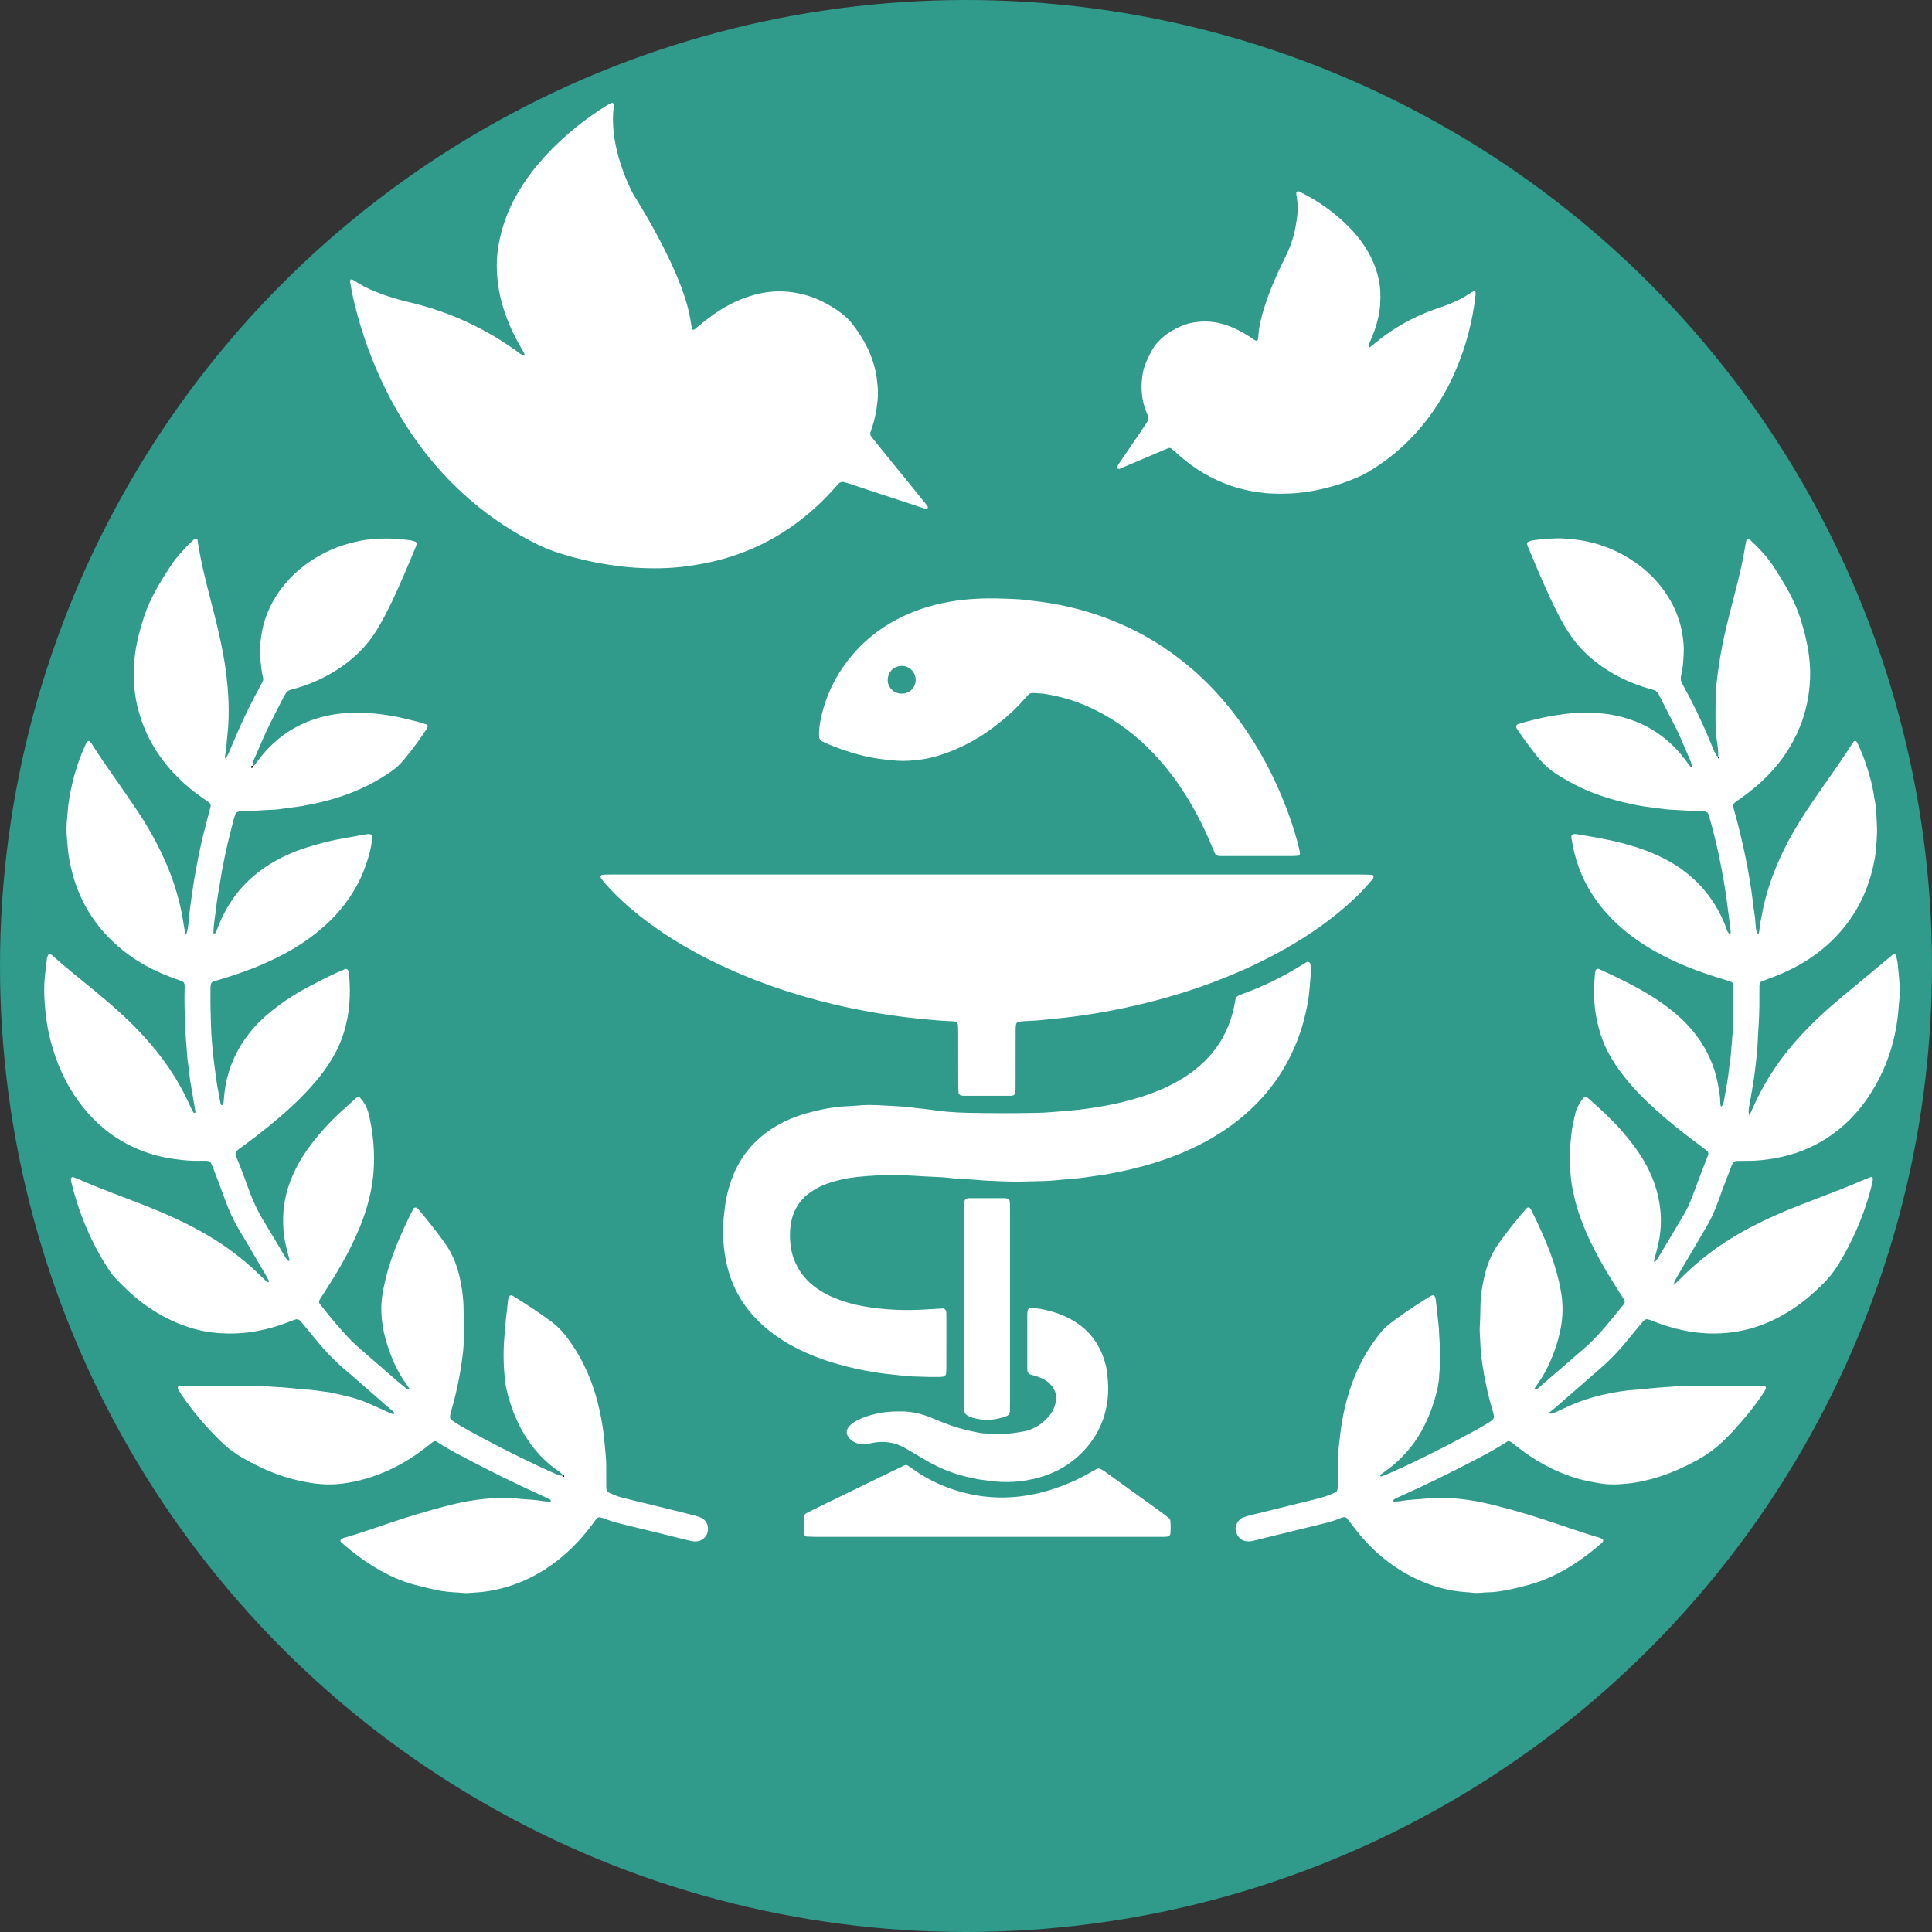
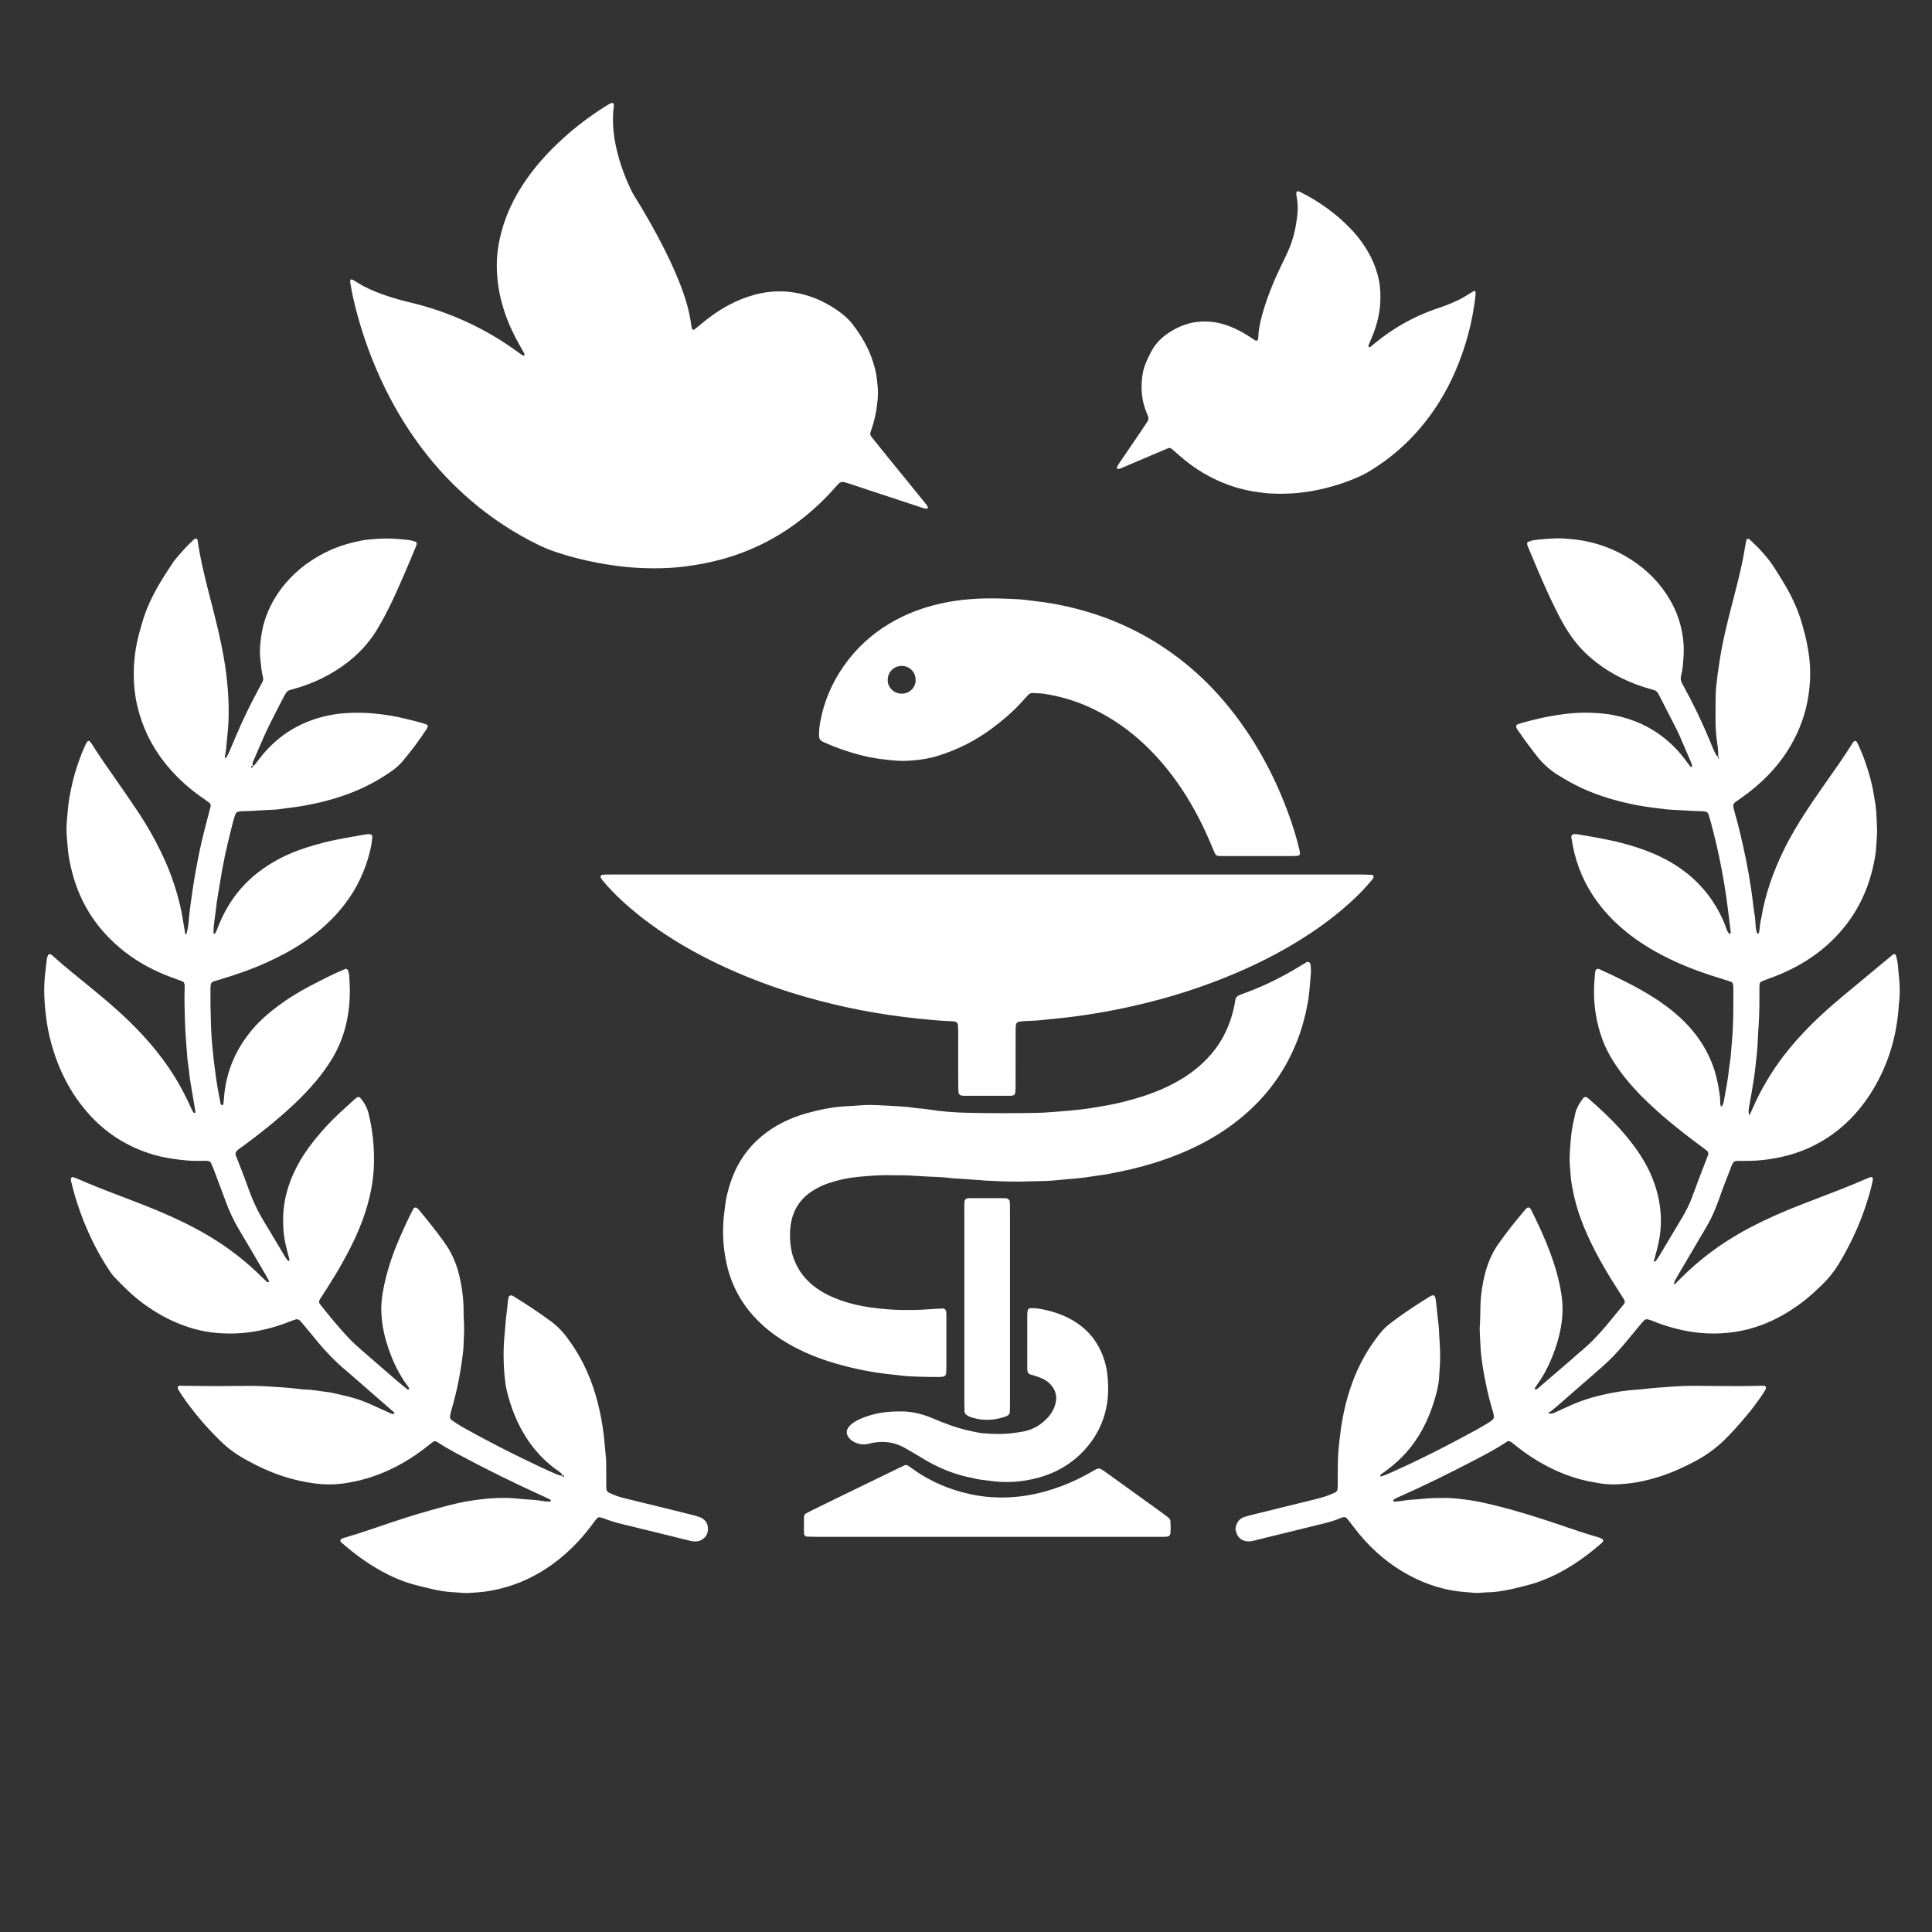
<svg xmlns="http://www.w3.org/2000/svg" id="a" viewBox="0 0 180 180">
  <rect x="0" y="0" width="180" height="180" fill="#333333" stroke="none" />
-   <circle cx="90" cy="90" r="90" style="fill:#309a8b;" />
  <path d="M35.9,36.221c.967,1.962,2.103,3.822,3.42,5.567,1.339,1.774,2.854,3.387,4.542,4.835,1.925,1.65,4.024,3.034,6.304,4.144.522.254,1.058.473,1.607.656.517.172,1.038.333,1.564.475,1.053.283,2.116.516,3.195.686.877.138,1.756.253,2.639.307,1.566.094,3.132.085,4.695-.119,1.083-.142,2.152-.336,3.208-.616,3.15-.836,5.953-2.325,8.42-4.452.698-.602,1.362-1.238,1.982-1.92.184-.202.363-.407.548-.607.069-.075.138-.159.225-.206.085-.047.192-.053.29-.077.629.157,1.235.386,1.85.587,1.877.616,3.751,1.24,5.627,1.858.096.031.198.043.299.056.029.004.066-.016.093-.034.05-.034.059-.096.016-.168-.052-.087-.11-.173-.173-.252-.449-.558-.899-1.114-1.351-1.669-.753-.925-1.509-1.849-2.26-2.775-.494-.609-.985-1.219-1.474-1.833-.089-.112-.101-.25-.066-.388.017-.066.042-.129.065-.193.319-.905.509-1.836.597-2.791.038-.409.046-.816.014-1.225-.019-.238-.053-.474-.075-.712-.05-.546-.187-1.072-.348-1.594-.397-1.288-1.067-2.427-1.874-3.495-.311-.411-.677-.763-1.085-1.077-.597-.46-1.239-.845-1.919-1.166-.964-.455-1.982-.735-3.04-.837-1.025-.099-2.044-.011-3.042.251-.893.235-1.745.578-2.557,1.018-.994.539-1.899,1.202-2.757,1.934-.129.11-.264.215-.396.321-.067.054-.212-.021-.228-.117-.022-.134-.046-.269-.065-.404-.166-1.187-.497-2.329-.922-3.448-.618-1.628-1.37-3.193-2.191-4.726-.628-1.172-1.296-2.32-1.988-3.455-.177-.291-.361-.58-.507-.887-.719-1.515-1.257-3.088-1.529-4.75-.133-.813-.169-1.625-.126-2.459.02-.189.037-.393.064-.595.009-.071.012-.137-.027-.198-.034-.053-.101-.11-.163-.085-.157.062-.309.143-.453.232-1.865,1.151-3.571,2.502-5.115,4.057-1.011,1.019-1.927,2.116-2.712,3.32-.861,1.322-1.537,2.732-1.96,4.254-.302,1.087-.481,2.198-.476,3.33.006,1.513.276,2.982.767,4.411.378,1.1.879,2.142,1.46,3.147.119.206.235.413.349.622.014.026.015.069.005.096-.033.085-.09.099-.163.051-.113-.075-.232-.142-.341-.223-3.083-2.281-6.499-3.841-10.228-4.725-.298-.071-.597-.14-.892-.225-1.511-.434-2.991-.942-4.308-1.832-.087-.059-.267-.084-.279-.043-.02.063-.043.135-.033.198.111.707.252,1.408.423,2.103.67,2.722,1.616,5.345,2.856,7.861ZM78.574,62.104c-1.083,1.562-1.809,3.277-2.154,5.148-.081.436-.121.878-.112,1.323.001.067.009.137.031.2.022.062.058.122.1.172.091.106.221.155.345.212,1.055.485,2.15.86,3.271,1.161,1.156.311,2.337.47,3.529.555.717.051,1.429-.012,2.142-.101.578-.072,1.141-.196,1.695-.368,1.842-.569,3.532-1.44,5.073-2.595,1.038-.778,2.018-1.625,2.875-2.605.135-.154.282-.297.416-.451.122-.14.278-.197.454-.188.374.02.752.026,1.121.085,1.318.208,2.593.57,3.821,1.099,1.8.776,3.428,1.82,4.9,3.111,1.366,1.198,2.554,2.553,3.6,4.035,1.145,1.621,2.09,3.354,2.89,5.168.192.436.372.878.561,1.316.04.093.092.182.146.269.015.024.056.034.087.048.128.059.265.059.401.059,1.125.001,2.25,0,3.376,0v.002c1.057,0,2.114.001,3.171-.001.204,0,.408-.015.613-.025.092-.004.198-.118.187-.2-.013-.1-.013-.203-.036-.301-.296-1.262-.686-2.496-1.141-3.71-1.327-3.538-3.13-6.806-5.523-9.74-1.19-1.459-2.509-2.785-3.971-3.97-3.712-3.011-7.949-4.84-12.654-5.624-.674-.112-1.352-.174-2.027-.268-.542-.076-1.086-.104-1.631-.128-.443-.019-.886-.033-1.329-.04-1.709-.024-3.405.091-5.08.459-1.711.376-3.332.98-4.838,1.878-1.723,1.028-3.164,2.362-4.307,4.013ZM83.994,62.045c.702-.013,1.287.51,1.318,1.282.024.603-.475,1.308-1.288,1.298-.725.005-1.329-.567-1.317-1.269.013-.764.557-1.297,1.286-1.311ZM126.686,81.477c-11.561-.001-23.121-.001-34.682-.001s-23.053,0-34.58,0c-.341,0-.682-.001-1.023.004-.101.001-.203.021-.304.032-.09.01-.182.157-.141.224.053.086.096.18.159.257.562.687,1.18,1.322,1.832,1.924,1.104,1.02,2.285,1.943,3.525,2.792,1.975,1.351,4.068,2.492,6.244,3.482,2.424,1.103,4.921,2.005,7.483,2.732,1.64.465,3.295.863,4.97,1.184.871.167,1.743.317,2.62.448.944.14,1.891.259,2.84.357,1.018.105,2.036.197,3.058.236.068.003.136.011.204.018.034.004.067.013.101.018.107.014.252.168.257.281.01.238.024.476.024.714.002,1.637,0,3.274.003,4.911,0,.238.016.476.028.714.006.118.147.251.271.264.067.007.135.024.202.024,1.466,0,2.933,0,4.399-.002.067,0,.135-.019.202-.027.069-.009.196-.134.202-.205.014-.169.037-.339.038-.508.004-.852.002-1.705.003-2.558,0-.989,0-1.978.004-2.967,0-.135.026-.27.042-.405.008-.07.132-.205.198-.214.168-.024.336-.056.505-.067.544-.035,1.092-.038,1.633-.099.982-.111,1.968-.185,2.949-.314.71-.094,1.419-.194,2.124-.312,1.21-.201,2.413-.439,3.61-.711,3.232-.734,6.378-1.731,9.428-3.029,2.547-1.084,4.986-2.369,7.279-3.925,1.357-.921,2.639-1.936,3.831-3.063.57-.539,1.101-1.116,1.608-1.716.044-.052.09-.106.114-.168.023-.057.035-.129.021-.187-.017-.071-.084-.109-.157-.111-.374-.011-.749-.027-1.123-.027ZM104.325,43.674c.629-.263,1.255-.533,1.882-.8.878-.374,1.756-.747,2.634-1.119.103-.043.212-.022.29.041.264.215.518.442.774.667,1.399,1.23,2.967,2.167,4.731,2.779,1.037.36,2.104.574,3.189.695.507.056,1.021.048,1.51.067.5-.02.979-.018,1.453-.063.542-.052,1.085-.123,1.62-.225,1.478-.282,2.911-.716,4.283-1.341.248-.113.493-.234.727-.372,2.789-1.642,5.006-3.868,6.711-6.609.559-.898,1.043-1.837,1.463-2.809.995-2.301,1.625-4.697,1.891-7.189.007-.066-.006-.135-.02-.201-.014-.066-.082-.11-.153-.072-.48.256-.913.593-1.41.821-.496.228-.994.45-1.509.629-.258.09-.518.171-.775.263-1.975.71-3.78,1.722-5.407,3.049-.184.15-.368.302-.555.449-.023.018-.079.028-.097.014-.057-.045-.076-.116-.048-.184.128-.315.267-.626.391-.942.376-.957.637-1.942.693-2.974.039-.718.021-1.436-.122-2.139-.157-.77-.415-1.51-.777-2.212-.488-.947-1.107-1.799-1.841-2.568-1.38-1.446-2.985-2.585-4.773-3.471-.03-.015-.064-.025-.095-.038-.081-.036-.213.062-.208.152.004.068-.007.138.006.204.168.813.156,1.626.005,2.44-.006.033-.007.068-.012.102-.151,1.018-.435,1.996-.881,2.925-.28.584-.563,1.166-.835,1.754-.487,1.053-.913,2.13-1.261,3.237-.287.912-.526,1.835-.566,2.798-.003.067-.021.134-.03.201-.011.083-.165.14-.247.087-.2-.129-.399-.259-.599-.389-.573-.374-1.174-.69-1.814-.936-.973-.375-1.973-.524-3.01-.395-.203.025-.408.046-.605.095-.803.201-1.538.55-2.212,1.031-.62.443-1.128.983-1.478,1.667-.156.304-.313.604-.441.922-.14.349-.27.704-.33,1.073-.162.985-.159,1.967.113,2.94.102.363.235.711.38,1.057.072.173.046.331-.053.483-.206.313-.409.629-.62.939-.575.846-1.153,1.69-1.73,2.535-.096.141-.193.281-.286.424-.056.085-.106.175-.16.261-.08.13-.075.236.017.247.065.007.14.026.196.003ZM108.893,141.427c-.13-.11-.262-.217-.399-.317-.468-.341-.938-.679-1.408-1.018-1.381-.996-2.762-1.993-4.145-2.987-.137-.099-.285-.185-.435-.262-.055-.028-.132-.025-.197-.017-.138.018-.253.095-.371.163-.737.428-1.49.824-2.274,1.159-2.125.906-4.328,1.417-6.652,1.367-.856-.018-1.702-.112-2.534-.288-1.99-.42-3.828-1.201-5.482-2.397-.138-.1-.274-.203-.419-.291-.087-.053-.192-.066-.292-.02-.216.1-.432.201-.647.305-1.838.893-3.675,1.785-5.512,2.679-.827.402-1.653.806-2.478,1.211-.183.09-.364.186-.544.281-.134.07-.196.197-.198.335-.008.51-.003,1.021-.001,1.531,0,.033.019.066.024.099.009.069.138.194.21.196.34.011.68.029,1.02.029,5.281.002,10.562.001,15.842.001,5.179,0,10.357,0,15.536,0,.307,0,.613,0,.92-.003.102-.001.203-.014.305-.021.131-.009.263-.133.275-.252.041-.408.039-.816.003-1.223-.009-.102-.066-.194-.146-.261ZM120.823,97.05c.453-1.144.776-2.322,1.004-3.532.178-.943.212-1.896.303-2.845.019-.202-.001-.409-.008-.613-.002-.068-.018-.135-.027-.203-.023-.189-.212-.303-.361-.215-.205.122-.41.244-.613.369-1.601.984-3.275,1.82-5.04,2.47-.16.059-.319.12-.478.181-.064.024-.129.046-.189.078-.156.082-.286.194-.313.378-.069.473-.169.939-.299,1.398-.436,1.535-1.178,2.899-2.282,4.059-.685.72-1.45,1.341-2.295,1.865-.61.377-1.242.711-1.898,1-1.189.523-2.423.908-3.681,1.224-.993.249-2.001.418-3.011.576-.639.1-1.284.166-1.929.231-.576.058-1.156.088-1.733.14-.476.043-.952.064-1.43.073-2.148.042-4.296.039-6.443-.009-1.194-.027-2.382-.118-3.562-.308-.235-.038-.474-.058-.711-.084s-.477-.034-.711-.076c-.438-.078-.881-.1-1.323-.13-.68-.046-1.361-.078-2.042-.113-.477-.025-.954-.027-1.431.007-.476.034-.952.072-1.429.094-1.267.059-2.502.309-3.718.648-1.154.322-2.249.791-3.258,1.446-1.402.911-2.501,2.097-3.264,3.59-.405.793-.686,1.631-.898,2.495-.155.631-.221,1.275-.296,1.918-.182,1.573-.092,3.13.261,4.673.503,2.194,1.61,4.035,3.259,5.556.755.696,1.584,1.29,2.474,1.803,1.366.787,2.817,1.374,4.326,1.816,1.802.528,3.639.892,5.511,1.069.204.019.407.04.61.068.44.061.882.09,1.325.102.477.013.954.032,1.431.042.307.006.614.004.92-.001.101-.002.202-.022.303-.034.125-.015.261-.148.268-.268.012-.204.028-.408.028-.612.002-1.534.001-3.069.001-4.603,0-.136-.001-.273-.006-.409-.002-.068-.014-.135-.02-.203-.01-.111-.165-.259-.277-.253-.442.022-.884.041-1.326.073-2.049.146-4.087.081-6.113-.28-.943-.168-1.858-.427-2.742-.799-.441-.185-.867-.4-1.27-.656-.879-.557-1.605-1.263-2.107-2.184-.296-.543-.51-1.119-.61-1.727-.116-.708-.14-1.423-.045-2.14.179-1.363.823-2.437,1.972-3.198.485-.322,1.005-.575,1.557-.761.908-.306,1.842-.506,2.794-.593,1.018-.092,2.037-.182,3.062-.148.341.011.682,0,1.023.003.239.003.477.01.715.023.544.029,1.089.069,1.633.094.749.034,1.499.054,2.244.153.27.036.544.033.816.052.612.042,1.224.087,1.836.131.17.012.339.034.509.042,1.022.048,2.043.098,3.067.097.784-.018,1.568-.033,2.352-.057.375-.012.751-.024,1.123-.067,1.016-.117,2.04-.148,3.051-.315.639-.106,1.285-.168,1.921-.288,1.373-.261,2.736-.565,4.073-.976,1.698-.522,3.342-1.176,4.905-2.023,1.718-.932,3.286-2.064,4.669-3.453,1.685-1.691,2.962-3.642,3.84-5.859ZM176.969,91.602c-.028-.544-.099-1.086-.142-1.63-.025-.308-.092-.606-.168-.904-.008-.032-.031-.061-.04-.093-.023-.085-.176-.111-.257-.044-1.207,1.002-2.414,2.003-3.619,3.006-.681.567-1.369,1.128-2.037,1.711-1.467,1.279-2.85,2.643-4.08,4.156-1.232,1.516-2.265,3.156-3.094,4.924-.183.389-.356.783-.533,1.175-.056-.117-.091-.24-.085-.372.005-.102.009-.205.026-.305.088-.503.186-1.005.269-1.509.105-.639.22-1.277.294-1.919.121-1.049.256-2.098.278-3.156.003-.136.013-.272.022-.408.079-1.088.128-2.178.117-3.269-.003-.341-.002-.682.002-1.023.001-.102.007-.205.031-.303.014-.06.053-.14.103-.163.216-.1.437-.189.662-.268.837-.295,1.651-.641,2.438-1.051,1.432-.746,2.723-1.682,3.847-2.845,2.137-2.211,3.326-4.871,3.756-7.893.049-.782.149-1.563.116-2.347-.038-.919-.051-1.841-.251-2.745-.166-1.221-.511-2.397-.919-3.555-.158-.449-.358-.883-.542-1.323-.039-.094-.091-.183-.137-.273-.096-.186-.265-.194-.379-.012-.885,1.418-1.863,2.772-2.817,4.142-.507.727-1.011,1.456-1.498,2.196-.807,1.224-1.555,2.483-2.193,3.806-.953,1.974-1.678,4.022-2.037,6.191-.128.462-.134.943-.224,1.41-.005.027-.034.069-.053.069-.077,0-.131-.045-.149-.119-.032-.132-.072-.263-.086-.397-.042-.407-.048-.819-.114-1.221-.126-.774-.197-1.555-.314-2.33-.147-.978-.313-1.952-.511-2.919-.314-1.535-.67-3.061-1.106-4.567-.028-.097-.04-.2-.055-.301-.023-.148.039-.27.15-.358.16-.126.33-.24.498-.357.955-.663,1.839-1.408,2.647-2.244,1.247-1.29,2.217-2.755,2.895-4.418.586-1.436.89-2.93.96-4.474.064-1.408-.139-2.787-.475-4.15-.041-.165-.094-.327-.135-.493-.303-1.231-.776-2.396-1.377-3.511-.388-.721-.83-1.409-1.262-2.103-.654-1.053-1.494-1.941-2.402-2.771-.117-.107-.254-.048-.289.122-.041.2-.087.4-.118.602-.2,1.315-.52,2.604-.844,3.893-.323,1.288-.67,2.571-.97,3.865-.409,1.762-.7,3.542-.885,5.34-.014.135-.025.272-.027.408-.011.852-.031,1.704-.026,2.556.005.75.045,1.498.164,2.242.063.396.102.798.089,1.201-.066-.001-.127-.019-.156-.07-.255-.445-.435-.925-.629-1.397-.713-1.737-1.531-3.422-2.434-5.067-.082-.149-.166-.298-.229-.456-.036-.092-.043-.199-.042-.3,0-.101.018-.205.044-.303.166-.632.186-1.282.226-1.927.04-.649-.02-1.298-.13-1.936-.187-1.082-.557-2.104-1.104-3.063-.898-1.575-2.129-2.826-3.644-3.804-1.722-1.111-3.607-1.757-5.652-1.926-.408-.034-.817-.078-1.225-.07-.75.016-1.498.079-2.242.177-.165.022-.325.092-.485.149-.073.026-.096.09-.1.159-.007.107.035.2.074.294.637,1.544,1.292,3.081,1.987,4.599.284.62.593,1.227.902,1.835.34.669.724,1.314,1.153,1.93.47.675,1.013,1.284,1.627,1.832,1.473,1.314,3.167,2.239,5.036,2.853.356.117.719.21,1.077.32.135.041.236.138.316.249.059.083.101.178.148.269.529,1.031,1.059,2.062,1.585,3.094.108.212.209.429.304.648.341.781.678,1.563,1.014,2.346.053.125.085.259.134.385.031.08.023.138-.053.165-.025.009-.074-.008-.091-.03-.167-.215-.33-.433-.492-.652-.489-.661-1.046-1.258-1.673-1.79-1.436-1.218-3.087-1.981-4.93-2.35-.74-.148-1.486-.206-2.236-.229-.785-.024-1.57.012-2.348.11-.981.123-1.954.301-2.913.543-.496.125-.992.245-1.477.411-.173.059-.219.234-.106.409.037.057.073.115.112.171.559.816,1.146,1.612,1.758,2.389.532.677,1.151,1.252,1.881,1.712.751.473,1.518.912,2.326,1.284,1.683.775,3.451,1.266,5.266,1.609.805.152,1.62.227,2.43.343.236.034.475.044.714.055.92.041,1.837.122,2.758.137.102.002.206.008.304.031.136.032.258.102.303.244.093.292.181.586.26.882.368,1.384.694,2.778.958,4.185.163.871.318,1.744.443,2.621.155,1.08.276,2.164.41,3.247.004.034-.001.068-.002.102-.001.095-.036.134-.1.108-.029-.012-.058-.034-.078-.058-.203-.244-.25-.558-.366-.839-1.038-2.519-2.737-4.453-5.1-5.807-.503-.288-1.021-.546-1.555-.774-.974-.417-1.981-.731-3.005-.997-1.355-.351-2.735-.571-4.112-.804-.034-.006-.068-.007-.102-.009-.034-.002-.068-.003-.102-.006-.185-.015-.348.134-.321.302.037.236.076.471.12.705.362,1.942,1.126,3.71,2.297,5.302.896,1.218,1.963,2.265,3.169,3.174,1.259.948,2.619,1.722,4.049,2.378,1.428.655,2.904,1.18,4.407,1.633.293.088.585.183.873.287.054.019.109.091.124.148.034.13.059.267.058.401-.006,1.16.006,2.32-.038,3.478-.037.987-.136,1.973-.219,2.958-.029.339-.107.674-.138,1.013-.096,1.054-.319,2.088-.497,3.129-.028.164-.082.328-.197.458-.013.015-.075.014-.077.008-.088-.263-.05-.54-.077-.811-.079-.788-.304-1.905-.532-2.6-.646-1.96-1.78-3.596-3.305-4.967-.762-.685-1.586-1.292-2.455-1.835-1.594-.996-3.279-1.816-4.988-2.589-.124-.056-.293.034-.323.153-.068.267-.064.541-.088.812-.115,1.3-.039,2.588.231,3.865.169.803.408,1.582.744,2.333.378.845.86,1.627,1.408,2.369.772,1.045,1.639,2.008,2.583,2.899.644.609,1.305,1.201,1.987,1.768.971.807,1.969,1.579,2.986,2.326.192.141.379.29.567.436.054.042.115.223.096.28-.032.097-.062.195-.1.29-.49,1.236-.956,2.48-1.415,3.728-.236.642-.54,1.252-.889,1.839-.714,1.202-1.431,2.402-2.149,3.601-.105.175-.224.341-.342.508-.038.054-.105.055-.178.021l.005.083s-.017-.06-.018-.062c.198-.724.406-1.442.531-2.185.23-1.368.159-2.718-.168-4.057-.268-1.099-.701-2.134-1.273-3.111-.606-1.034-1.333-1.977-2.124-2.874-.927-1.051-1.959-1.992-3.006-2.919-.051-.045-.108-.082-.162-.124-.113-.087-.271-.07-.356.036-.256.321-.466.67-.63,1.047-.041.093-.077.19-.099.289-.156.698-.325,1.396-.402,2.108-.076.711-.129,1.427-.149,2.142-.013.475.05.952.079,1.428.002.034.008.068.009.102.037.718.187,1.417.347,2.115.275,1.2.692,2.353,1.191,3.475.443.997.947,1.964,1.49,2.911.492.858,1.014,1.697,1.55,2.528.129.201.259.4.386.603.114.183.115.322-.004.468-.539.66-1.074,1.324-1.621,1.977-.768.916-1.594,1.775-2.525,2.53-.265.214-.509.453-.767.676-.98.847-1.961,1.693-2.946,2.535-.101.086-.195.195-.338.218-.028.005-.066-.007-.088-.026-.016-.013-.028-.059-.018-.074.334-.514.703-1.004.988-1.55.683-1.307,1.186-2.675,1.451-4.13.191-1.051.208-2.104.037-3.154-.208-1.282-.557-2.529-1.01-3.745-.523-1.407-1.153-2.768-1.826-4.108-.015-.03-.043-.052-.061-.081-.048-.078-.207-.115-.266-.059-.049.047-.108.083-.152.134-.893,1.032-1.736,2.103-2.528,3.215-.601.844-.996,1.782-1.257,2.779-.235.895-.403,1.955-.431,3.03-.017.647-.016,1.295-.064,1.942-.013.169-.005.341.002.511.021.477.044.953.073,1.43.069,1.16.278,2.3.51,3.435.177.868.397,1.726.655,2.575.039.129.069.265.078.399.007.1-.028.208-.104.28-.098.093-.205.181-.32.251-.378.231-.755.464-1.144.676-.958.521-1.916,1.042-2.886,1.541-1.637.841-3.287,1.656-4.969,2.405-.343.153-.683.309-1.04.424-.077.025-.126,0-.127-.075,0-.029.023-.069.047-.087.19-.143.383-.281.575-.422,1.336-.985,2.418-2.194,3.229-3.646.636-1.139,1.084-2.35,1.405-3.609.135-.529.227-1.067.242-1.615.005-.17.021-.34.036-.51.068-.749.057-1.498.016-2.248-.022-.409-.048-.817-.071-1.225-.008-.136-.006-.273-.02-.409-.09-.847-.181-1.695-.276-2.542-.015-.133-.039-.267-.108-.389-.041-.072-.087-.094-.168-.086-.105.011-.194.053-.281.107-.987.609-1.958,1.241-2.9,1.917-.305.219-.601.448-.899.677-.326.251-.608.545-.865.867-.833,1.045-1.528,2.173-2.081,3.39-.695,1.53-1.149,3.131-1.436,4.783-.105.605-.172,1.214-.248,1.823-.11.882-.155,1.765-.154,2.653,0,.477.001.955-.001,1.432,0,.136-.008.272-.022.408-.015.147-.105.253-.231.314-.585.285-1.203.471-1.834.626-2.019.493-4.036.992-6.054,1.491-.231.057-.459.13-.684.21-.094.033-.178.1-.258.162-.257.199-.374.479-.432.787-.012.065-.01.138.004.202.029.133.055.27.111.392.186.403.504.634.949.675.205.019.409-.004.609-.053.331-.081.661-.165.992-.246,1.853-.455,3.705-.912,5.559-1.365.497-.122.989-.258,1.459-.464.125-.055.25-.104.389-.119.11-.012.208.02.278.095.116.124.217.262.323.396.294.376.578.76.883,1.127,1.302,1.563,2.835,2.849,4.632,3.809,1.674.894,3.452,1.445,5.355,1.563.17.011.341.021.51.043.272.036.544.031.816.008.238-.021.476-.043.715-.045.686-.007,1.356-.14,2.024-.273.434-.087.86-.21,1.291-.312,1.337-.316,2.591-.839,3.78-1.522,1.246-.715,2.393-1.569,3.468-2.521.025-.022.04-.055.064-.08.062-.066.036-.221-.045-.256-.094-.04-.182-.098-.278-.126-1.31-.378-2.599-.822-3.889-1.262-1.871-.638-3.758-1.221-5.677-1.703-1.576-.395-2.599-.583-4.125-.708-.17-.014-.34-.024-.511-.024-.716-.002-1.432-.008-2.145.073-.237.027-.475.041-.713.057-.477.031-.951.073-1.422.156-.2.035-.406.041-.609.054-.096.006-.131-.042-.098-.121.012-.028.029-.06.054-.076.086-.055.171-.113.264-.154,2.465-1.086,4.879-2.277,7.266-3.523,1.027-.536,2.051-1.08,3.02-1.719.028-.019.059-.037.092-.044.031-.007.071-.007.099.006.091.043.189.081.265.144.738.608,1.507,1.172,2.327,1.665,1.712,1.029,3.534,1.761,5.519,2.058.945.207,1.9.188,2.851.09,1.053-.109,2.082-.343,3.091-.671,1.171-.38,2.284-.889,3.366-1.472.968-.522,1.84-1.165,2.629-1.928.712-.689,1.358-1.435,1.999-2.189.553-.651,1.061-1.333,1.539-2.039.076-.113.148-.229.219-.346.035-.058.062-.12.094-.18.064-.117-.034-.297-.164-.295-.784.011-1.567.033-2.351.032-1.364-.001-2.728-.014-4.091-.026-.648-.006-1.296.018-1.942.064-.952.067-1.905.125-2.853.24-.237.029-.475.047-.713.061-.955.059-1.895.218-2.829.417-1.238.264-2.435.648-3.58,1.192-.4.19-.807.366-1.209.552-.195.09-.381.087-.565-.015.082-.031.17-.055.236-.107.267-.211.528-.431.785-.654,1.31-1.141,2.619-2.283,3.927-3.426.18-.157.356-.317.53-.48.722-.677,1.383-1.41,2.005-2.179.428-.53.868-1.05,1.305-1.572.065-.078.136-.151.214-.217.081-.068.185-.093.286-.072.336.069.639.23.959.346,1.481.537,2.997.892,4.579.963,1.76.078,3.463-.172,5.112-.791,1.317-.494,2.522-1.191,3.648-2.029.685-.509,1.311-1.084,1.925-1.676.617-.596,1.146-1.252,1.591-1.985,1.263-2.08,2.228-4.286,2.885-6.628.12-.426.235-.852.297-1.291.004-.027-.025-.06-.042-.087-.037-.057-.102-.096-.173-.072-.192.066-.382.14-.568.222-.778.345-1.566.667-2.36.973-1.207.465-2.415.928-3.62,1.398-1.555.606-3.083,1.273-4.565,2.043-2.159,1.121-4.143,2.49-5.921,4.152-.435.407-.851.833-1.274,1.252-.005-.13,0-.262.064-.381.114-.209.232-.417.353-.622.846-1.44,1.692-2.881,2.542-4.32.382-.647.716-1.317.975-2.024.094-.256.207-.505.292-.764.332-1.004.754-1.974,1.114-2.967.023-.064.053-.126.082-.187.079-.162.198-.277.388-.282.238-.007.477-.01.716-.006,1.165.019,2.315-.113,3.451-.36,1.756-.381,3.364-1.095,4.821-2.15,1.544-1.118,2.768-2.525,3.743-4.15,1.373-2.291,2.137-4.781,2.358-7.44.023-.272.038-.544.071-.815.065-.544.054-1.091.026-1.635ZM160.081,70.563c.001-.018.006-.035.012-.053.013.021.026.041.036.062.013.026.034.076.03.077-.056.031-.085,0-.078-.086ZM144.175,131.638c.007-.003.015-.006.022-.009v.008c-.006,0-.013,0-.022,0ZM155.936,119.744c.004-.008.008-.016.012-.023.003,0,.007,0,.011,0-.008.008-.015.015-.023.023ZM162.983,103.939l-.052-.017s.036,0,.059.002l-.007.016ZM86.843,132.122c-1.017-.436-2.077-.654-3.083-.623-.82.004-1.531.067-2.231.239-.598.147-1.18.333-1.723.627-.241.13-.466.283-.652.488-.362.399-.35.794.005,1.18.091.099.197.193.314.259.429.244.888.34,1.378.239.167-.034.33-.086.498-.115,1.006-.173,1.97-.055,2.873.44.299.164.592.337.886.51.411.242.816.494,1.23.732,1.339.771,2.761,1.325,4.285,1.608.493.147,1.007.173,1.512.248,1.573.235,3.127.13,4.659-.293,1.613-.445,3.013-1.261,4.162-2.481,1.279-1.358,2.03-2.966,2.24-4.826.085-.75.055-1.496-.02-2.244-.083-.824-.313-1.607-.669-2.348-.418-.872-1.006-1.615-1.774-2.214-.875-.683-1.864-1.125-2.928-1.406-.56-.148-1.127-.276-1.712-.267-.068.001-.143.001-.2.031-.056.029-.12.088-.134.145-.032.131-.049.269-.05.404-.003,1.67-.002,3.341-.002,5.011,0,.068.007.136.011.204.011.199.104.333.274.385.195.06.394.111.587.177.193.066.384.139.57.223.348.157.638.394.868.698.323.428.458.909.354,1.443-.106.548-.349,1.029-.723,1.445-.662.736-1.471,1.202-2.454,1.354-.135.021-.27.04-.404.063-1.084.187-2.172.162-3.262.075-.068-.005-.136-.016-.203-.028-.906-.164-1.8-.372-2.672-.676-.612-.214-1.212-.454-1.807-.709ZM65.221,141.357c-.193-.068-.388-.13-.586-.18-.859-.218-1.718-.434-2.579-.645-1.224-.301-2.451-.594-3.675-.897-.396-.098-.794-.196-1.171-.36-.738-.322-.731-.213-.725-1.122.004-.546-.002-1.091-.007-1.637-.002-.205.002-.41-.018-.613-.1-1.018-.161-2.038-.324-3.05-.163-1.012-.379-2.01-.674-2.989-.586-1.944-1.472-3.737-2.71-5.354-.397-.519-.845-.977-1.37-1.367-1.151-.854-2.348-1.639-3.567-2.392-.029-.018-.062-.028-.092-.044-.111-.062-.313.016-.333.132-.03.167-.07.334-.083.503-.031.408-.078.814-.134,1.22-.042.304-.059.611-.087.916-.03.339-.059.679-.089,1.019-.137,1.535-.092,3.066.12,4.592.014.101.039.201.062.3.188.833.439,1.647.761,2.438.348.855.776,1.668,1.301,2.43.664.962,1.456,1.801,2.384,2.513.243.186.521.327.728.559.037.041.038.098.018.158-.131-.024-.268-.031-.387-.081-.471-.199-.939-.404-1.402-.621-1.853-.867-3.687-1.772-5.491-2.737-.691-.37-1.381-.743-2.063-1.13-.326-.184-.635-.398-.945-.608-.119-.081-.173-.221-.154-.358.027-.202.076-.402.134-.597.523-1.77.869-3.576,1.08-5.408.023-.203.039-.408.047-.612.034-.852.085-1.703.017-2.556-.019-.237-.01-.477-.012-.716-.01-1.131-.166-2.243-.432-3.34-.177-.732-.448-1.43-.805-2.094-.194-.361-.426-.699-.666-1.03-.7-.967-1.445-1.9-2.209-2.817-.044-.052-.092-.1-.14-.15-.023-.024-.05-.046-.073-.071-.092-.097-.287-.075-.348.041-.479.904-.897,1.836-1.306,2.774-.67,1.536-1.192,3.119-1.504,4.767-.133.704-.218,1.415-.183,2.135.041.855.169,1.697.405,2.519.445,1.55,1.063,3.021,2.041,4.321.041.054.073.115.114.17.054.073.048.132-.03.166-.027.012-.076.008-.098-.01-.345-.278-.692-.553-1.028-.842-1.11-.958-2.217-1.919-3.322-2.884-.308-.269-.616-.54-.901-.833-1.048-1.076-1.998-2.238-2.923-3.419-.076-.097-.075-.259.003-.384.164-.259.331-.517.497-.775.719-1.119,1.413-2.253,2.036-3.429.559-1.055,1.066-2.134,1.476-3.257.624-1.71,1.012-3.461,1.046-5.29.029-1.545-.137-3.063-.496-4.562-.137-.572-.416-1.078-.812-1.516-.055-.061-.205-.064-.283-.005-.054.041-.113.077-.163.122-.479.436-.959.871-1.435,1.31-.853.788-1.638,1.64-2.364,2.547-.663.827-1.253,1.702-1.728,2.651-.727,1.453-1.165,2.981-1.183,4.615-.008.751.028,1.498.184,2.238.112.534.255,1.059.395,1.586.019.071-.002.138-.049.168-.014.009-.065-.021-.087-.044-.068-.074-.142-.147-.193-.233-.666-1.111-1.317-2.232-1.995-3.336-.61-.993-1.099-2.038-1.487-3.135-.227-.642-.475-1.278-.718-1.915-.146-.382-.3-.761-.447-1.143-.024-.062-.042-.132-.038-.197.003-.065.022-.14.061-.189.171-.218.415-.35.633-.511,1.623-1.192,3.193-2.447,4.668-3.821.75-.698,1.457-1.436,2.117-2.219.573-.678,1.092-1.396,1.549-2.158.93-1.551,1.416-3.241,1.572-5.031.077-.885.056-1.772-.012-2.657-.008-.102-.024-.203-.045-.303-.014-.066-.043-.129-.065-.193-.03-.086-.169-.16-.244-.129-1.104.454-2.163,1.004-3.22,1.554-1.03.535-2.023,1.133-2.956,1.825-.906.672-1.762,1.398-2.493,2.264-1.568,1.856-2.467,3.983-2.645,6.411-.012.17-.031.34-.048.509-.008.085-.05.13-.121.125-.067-.005-.129-.045-.141-.117-.098-.571-.225-1.136-.32-1.708-.09-.539-.152-1.08-.226-1.62-.177-1.295-.324-2.897-.356-4.073-.017-.614-.034-1.227-.043-1.841-.007-.511-.003-1.023,0-1.535,0-.102.015-.203.023-.305.01-.134.111-.275.226-.31.293-.089.587-.178.88-.267,1.337-.409,2.658-.864,3.936-1.435,1.247-.557,2.458-1.181,3.591-1.949,1.277-.865,2.444-1.853,3.439-3.038,1.178-1.403,2.042-2.974,2.567-4.73.205-.687.377-1.38.418-2.099.005-.083-.103-.19-.189-.207-.138-.027-.273-.013-.406.01-.672.116-1.342.24-2.014.356-1.211.209-2.401.508-3.569.886-1.236.4-2.418.927-3.516,1.631-1.307.838-2.426,1.873-3.312,3.153-.526.76-.958,1.571-1.303,2.427-.064.158-.118.32-.183.477-.039.094-.088.185-.139.273-.014.024-.048.046-.076.052-.062.014-.1-.031-.098-.121.02-.82.182-1.625.268-2.438.068-.643.2-1.279.298-1.919.304-1.968.628-3.445,1.099-5.303.117-.462.221-.929.393-1.376.056-.145.18-.196.314-.225.099-.021.203-.031.304-.031.921-.007,1.838-.097,2.758-.133.238-.009.479-.017.714-.055.741-.118,1.488-.183,2.227-.314,1.38-.243,2.732-.583,4.049-1.06,1.482-.537,2.871-1.254,4.163-2.161.394-.277.751-.591,1.06-.957.814-.965,1.566-1.978,2.254-3.037.035-.054.045-.126.059-.191.007-.032.01-.084-.008-.099-.052-.041-.112-.077-.175-.099-.645-.224-1.312-.368-1.974-.529-.896-.219-1.806-.365-2.721-.457-.916-.091-1.836-.105-2.759-.045-.959.062-1.893.24-2.805.532-1.967.631-3.608,1.751-4.93,3.336-.262.314-.503.645-.756.967-.038.049-.098.068-.165.068-.037-.129-.028-.257.024-.378.295-.689.59-1.379.894-2.064.207-.467.418-.933.645-1.391.379-.763.77-1.521,1.16-2.278.125-.242.255-.482.4-.713.051-.081.145-.148.234-.19.122-.058.256-.09.388-.125,1.361-.36,2.642-.908,3.842-1.64,1.719-1.048,3.134-2.401,4.138-4.162.186-.326.377-.649.55-.981.267-.514.534-1.029.778-1.554.747-1.607,1.439-3.239,2.116-4.877.039-.094.069-.192.105-.287.03-.08-.039-.214-.129-.24-.163-.048-.325-.108-.492-.135-.235-.038-.475-.046-.712-.074-1.09-.129-2.178-.095-3.266.025-.136.015-.273.024-.406.051-1.073.211-2.123.495-3.12.956-1.601.741-3,1.749-4.138,3.105-.842,1.003-1.477,2.123-1.884,3.371-.213.652-.326,1.322-.406,2-.068.579-.08,1.157-.008,1.735.068.541.095,1.088.241,1.617.038.137.02.273-.042.397-.091.183-.19.362-.288.541-.818,1.497-1.565,3.028-2.226,4.6-.212.503-.425,1.004-.643,1.504-.054.124-.128.239-.192.359-.036.067-.081.111-.141.113-.008,0-.031-.064-.025-.094.134-.671.159-1.354.236-2.031.042-.372.075-.747.094-1.121.082-1.64-.025-3.274-.24-4.898-.12-.911-.292-1.816-.48-2.717-.285-1.369-.636-2.721-.986-4.074-.461-1.782-.902-3.568-1.171-5.392-.013-.085-.049-.132-.136-.117-.064.011-.139.023-.184.062-.637.57-1.196,1.214-1.746,1.866-.088.104-.164.218-.241.331-.536.791-1.05,1.595-1.515,2.43-.466.835-.871,1.7-1.169,2.609-.17.518-.316,1.044-.455,1.571-.307,1.158-.477,2.337-.493,3.537-.013,1.061.084,2.113.323,3.147.461,1.992,1.336,3.785,2.612,5.383.899,1.127,1.941,2.103,3.103,2.954.22.161.446.313.669.471.111.079.222.158.329.242.12.093.156.229.121.365-.149.595-.311,1.186-.465,1.78-.266,1.023-.508,2.051-.709,3.088-.181.937-.355,1.875-.488,2.821-.138.979-.299,1.954-.374,2.941-.031.408-.093.811-.21,1.204-.009.03-.043.052-.065.078-.018-.028-.047-.053-.052-.083-.081-.469-.164-.939-.237-1.41-.126-.81-.325-1.603-.55-2.389-.385-1.347-.903-2.643-1.516-3.902-.613-1.259-1.311-2.47-2.086-3.635-.68-1.022-1.38-2.031-2.082-3.037-.761-1.091-1.533-2.173-2.234-3.304-.053-.086-.126-.159-.189-.24-.052-.067-.195-.032-.25.06-.035.058-.078.112-.106.173-.533,1.147-.944,2.338-1.241,3.567-.232.962-.412,1.933-.473,2.924-.013.204-.033.408-.053.612-.059.579-.055,1.158,0,1.737.025.272.049.543.07.815.063.819.226,1.618.436,2.411.788,2.974,2.424,5.384,4.833,7.28,1.297,1.02,2.739,1.784,4.279,2.368.35.133.704.257,1.056.388.063.024.124.057.181.094.025.016.039.052.053.081.063.127.061.266.057.401-.037,1.16-.002,2.32.041,3.478.04,1.09.144,2.177.223,3.265.01.136.041.27.059.405.023.169.05.338.065.507.069.782.212,1.553.343,2.326.091.537.185,1.074.271,1.612.014.086-.036.133-.094.121-.031-.006-.067-.022-.086-.046-.105-.136-.168-.294-.239-.45-.325-.714-.672-1.416-1.057-2.1-1.266-2.248-2.898-4.206-4.744-5.995-1.029-.998-2.122-1.923-3.226-2.836-1.314-1.086-2.66-2.135-3.925-3.279-.025-.023-.058-.036-.085-.057-.079-.062-.22-.035-.261.044-.063.123-.112.249-.128.385-.044.372-.076.747-.127,1.118-.225,1.639-.092,3.269.145,4.892.113.774.306,1.536.528,2.289.637,2.155,1.65,4.109,3.101,5.826,1.697,2.009,3.813,3.377,6.341,4.113,1.116.325,2.937.571,3.937.558.273-.004.546-.007.818-.005.102,0,.206.003.305.026.097.023.194.059.24.167.066.157.146.308.207.467.386,1.02.775,2.039,1.149,3.063.34.931.747,1.827,1.259,2.679.825,1.374,1.629,2.76,2.439,4.142.12.205.23.417.341.628.038.071.012.128-.067.146-.029.007-.073-.006-.096-.027-.175-.161-.349-.324-.518-.492-1.24-1.228-2.594-2.314-4.057-3.265-1.404-.913-2.888-1.677-4.413-2.365-1.492-.673-3.02-1.257-4.55-1.838-1.434-.545-2.864-1.098-4.268-1.718-.092-.04-.192-.061-.288-.091-.08-.025-.194.092-.183.185.008.067.005.137.021.202.299,1.262.685,2.498,1.167,3.702.648,1.619,1.432,3.167,2.404,4.618.132.198.267.399.429.571.868.917,1.764,1.804,2.791,2.549,1.082.785,2.232,1.442,3.484,1.918.96.365,1.947.626,2.968.74.917.102,1.836.116,2.757.038.716-.061,1.418-.187,2.116-.35.832-.194,1.637-.472,2.431-.781.127-.049.253-.101.385-.135.139-.036.273.002.376.102.098.094.187.198.274.302.414.498.831.995,1.239,1.498.883,1.09,1.854,2.091,2.938,2.984.21.173.413.357.618.536,1.234,1.076,2.467,2.151,3.7,3.228.022.02.042.055.043.083,0,.024-.026.064-.047.07-.103.026-.201-.006-.293-.048-.652-.294-1.302-.596-1.956-.884-.593-.262-1.206-.475-1.833-.64-.56-.148-1.128-.266-1.693-.395-.1-.023-.201-.043-.302-.055-.745-.085-1.482-.236-2.235-.249-.17-.003-.34-.029-.509-.051-1.083-.14-2.174-.187-3.263-.255-.442-.028-.886-.036-1.329-.035-1.023.002-2.046.021-3.069.022-.853,0-1.705-.013-2.558-.022-.307-.003-.613-.011-.92-.016-.135-.002-.228.175-.156.297.103.176.201.356.315.525,1.055,1.559,2.27,2.985,3.611,4.303.635.624,1.339,1.162,2.112,1.605.414.237.836.461,1.262.677,1.717.871,3.529,1.448,5.439,1.701.814.108,1.635.124,2.45.028.812-.096,1.614-.261,2.401-.495,1.415-.422,2.739-1.035,3.986-1.821.694-.437,1.353-.92,1.988-1.438.336-.274.382-.279.714-.061.542.356,1.105.677,1.675.984,2.703,1.454,5.453,2.811,8.251,4.073.155.07.306.148.456.227.064.034.09.097.065.162-.008.021-.061.035-.093.034-.203-.012-.409-.014-.609-.048-.505-.086-1.013-.136-1.525-.163-.272-.014-.544-.037-.816-.066-1.436-.152-2.862-.04-4.281.172-.877.131-1.739.335-2.597.563-1.581.42-3.15.883-4.701,1.404-1.55.521-3.091,1.071-4.665,1.522-.065.019-.124.057-.187.083-.138.057-.158.219-.039.325,1.153,1.02,2.386,1.929,3.734,2.675.927.513,1.895.937,2.915,1.227.524.149,1.057.269,1.587.397.73.175,1.465.318,2.218.351.307.013.612.044.919.063.136.008.273.02.409.01.578-.043,1.16-.063,1.732-.149,1.149-.174,2.264-.477,3.339-.933,2.012-.853,3.724-2.123,5.209-3.711.56-.598,1.067-1.241,1.55-1.903.08-.109.169-.214.269-.304.044-.041.128-.066.188-.057.133.02.266.055.392.104.478.184.961.346,1.459.467,1.325.322,2.648.647,3.972.973.86.212,1.72.426,2.58.639.233.058.47.087.71.052.1-.014.206-.033.294-.078.511-.26.711-.648.691-1.152-.021-.534-.37-.873-.742-1.005ZM23.541,71.361c.024.063.016.124-.04.163-.059.041-.104.003-.091-.085.011-.077.062-.101.131-.078ZM52.515,137.587c-.06.011-.106-.035-.133-.095.042-.036.09-.046.141-.015.069.042.065.096-.008.11ZM89.844,130.576c0,.307.003.614.015.92.006.143.088.253.203.336.168.122.359.198.554.256,1.015.297,2.02.245,3.016-.095.36-.123.454-.238.46-.579.005-.307.006-.614.006-.921,0-5.796,0-11.593,0-17.389,0-.307,0-.614-.005-.921-.002-.102-.018-.203-.028-.305-.005-.055-.147-.197-.205-.208-.066-.013-.132-.04-.198-.04-1.125-.003-2.25-.004-3.375-.002-.067,0-.134.023-.201.031-.066.008-.2.138-.21.199-.05.305-.032.612-.032.919-.002,2.966,0,5.933,0,8.899s0,5.933,0,8.899Z" style="fill:#fff;" />
-   <path d="M23.536,71.346c.032.068.026.136-.035.179-.059.041-.104.003-.091-.085.012-.083.069-.106.146-.074,0,0-.02-.02-.02-.02Z" />
-   <path d="M52.359,137.514c.046-.055.104-.074.165-.037.069.042.065.096-.008.11-.062.011-.11-.037-.136-.1-.001.001-.021.027-.021.027Z" />
  <path d="M160.084,70.494c.015.026.032.051.045.077.013.026.034.076.03.077-.056.031-.085,0-.078-.086.002-.029.013-.058.022-.089.002-.002-.02.02-.02.02Z" />
-   <path d="M155.936,119.744c.008-.017.017-.033.025-.05-.06.02-.055.028.012.027-.001.003-.038.022-.038.022Z" />
  <polygon points="162.983 103.939 162.931 103.922 163.007 103.924 162.983 103.939" />
  <path d="M144.194,131.614c.004.022.008.044.012.066.053-.03.043-.044-.031-.041-.002,0,.02-.024.02-.024Z" />
  <polygon points="154.086 117.51 154.091 117.593 154.073 117.531 154.086 117.51" />
</svg>